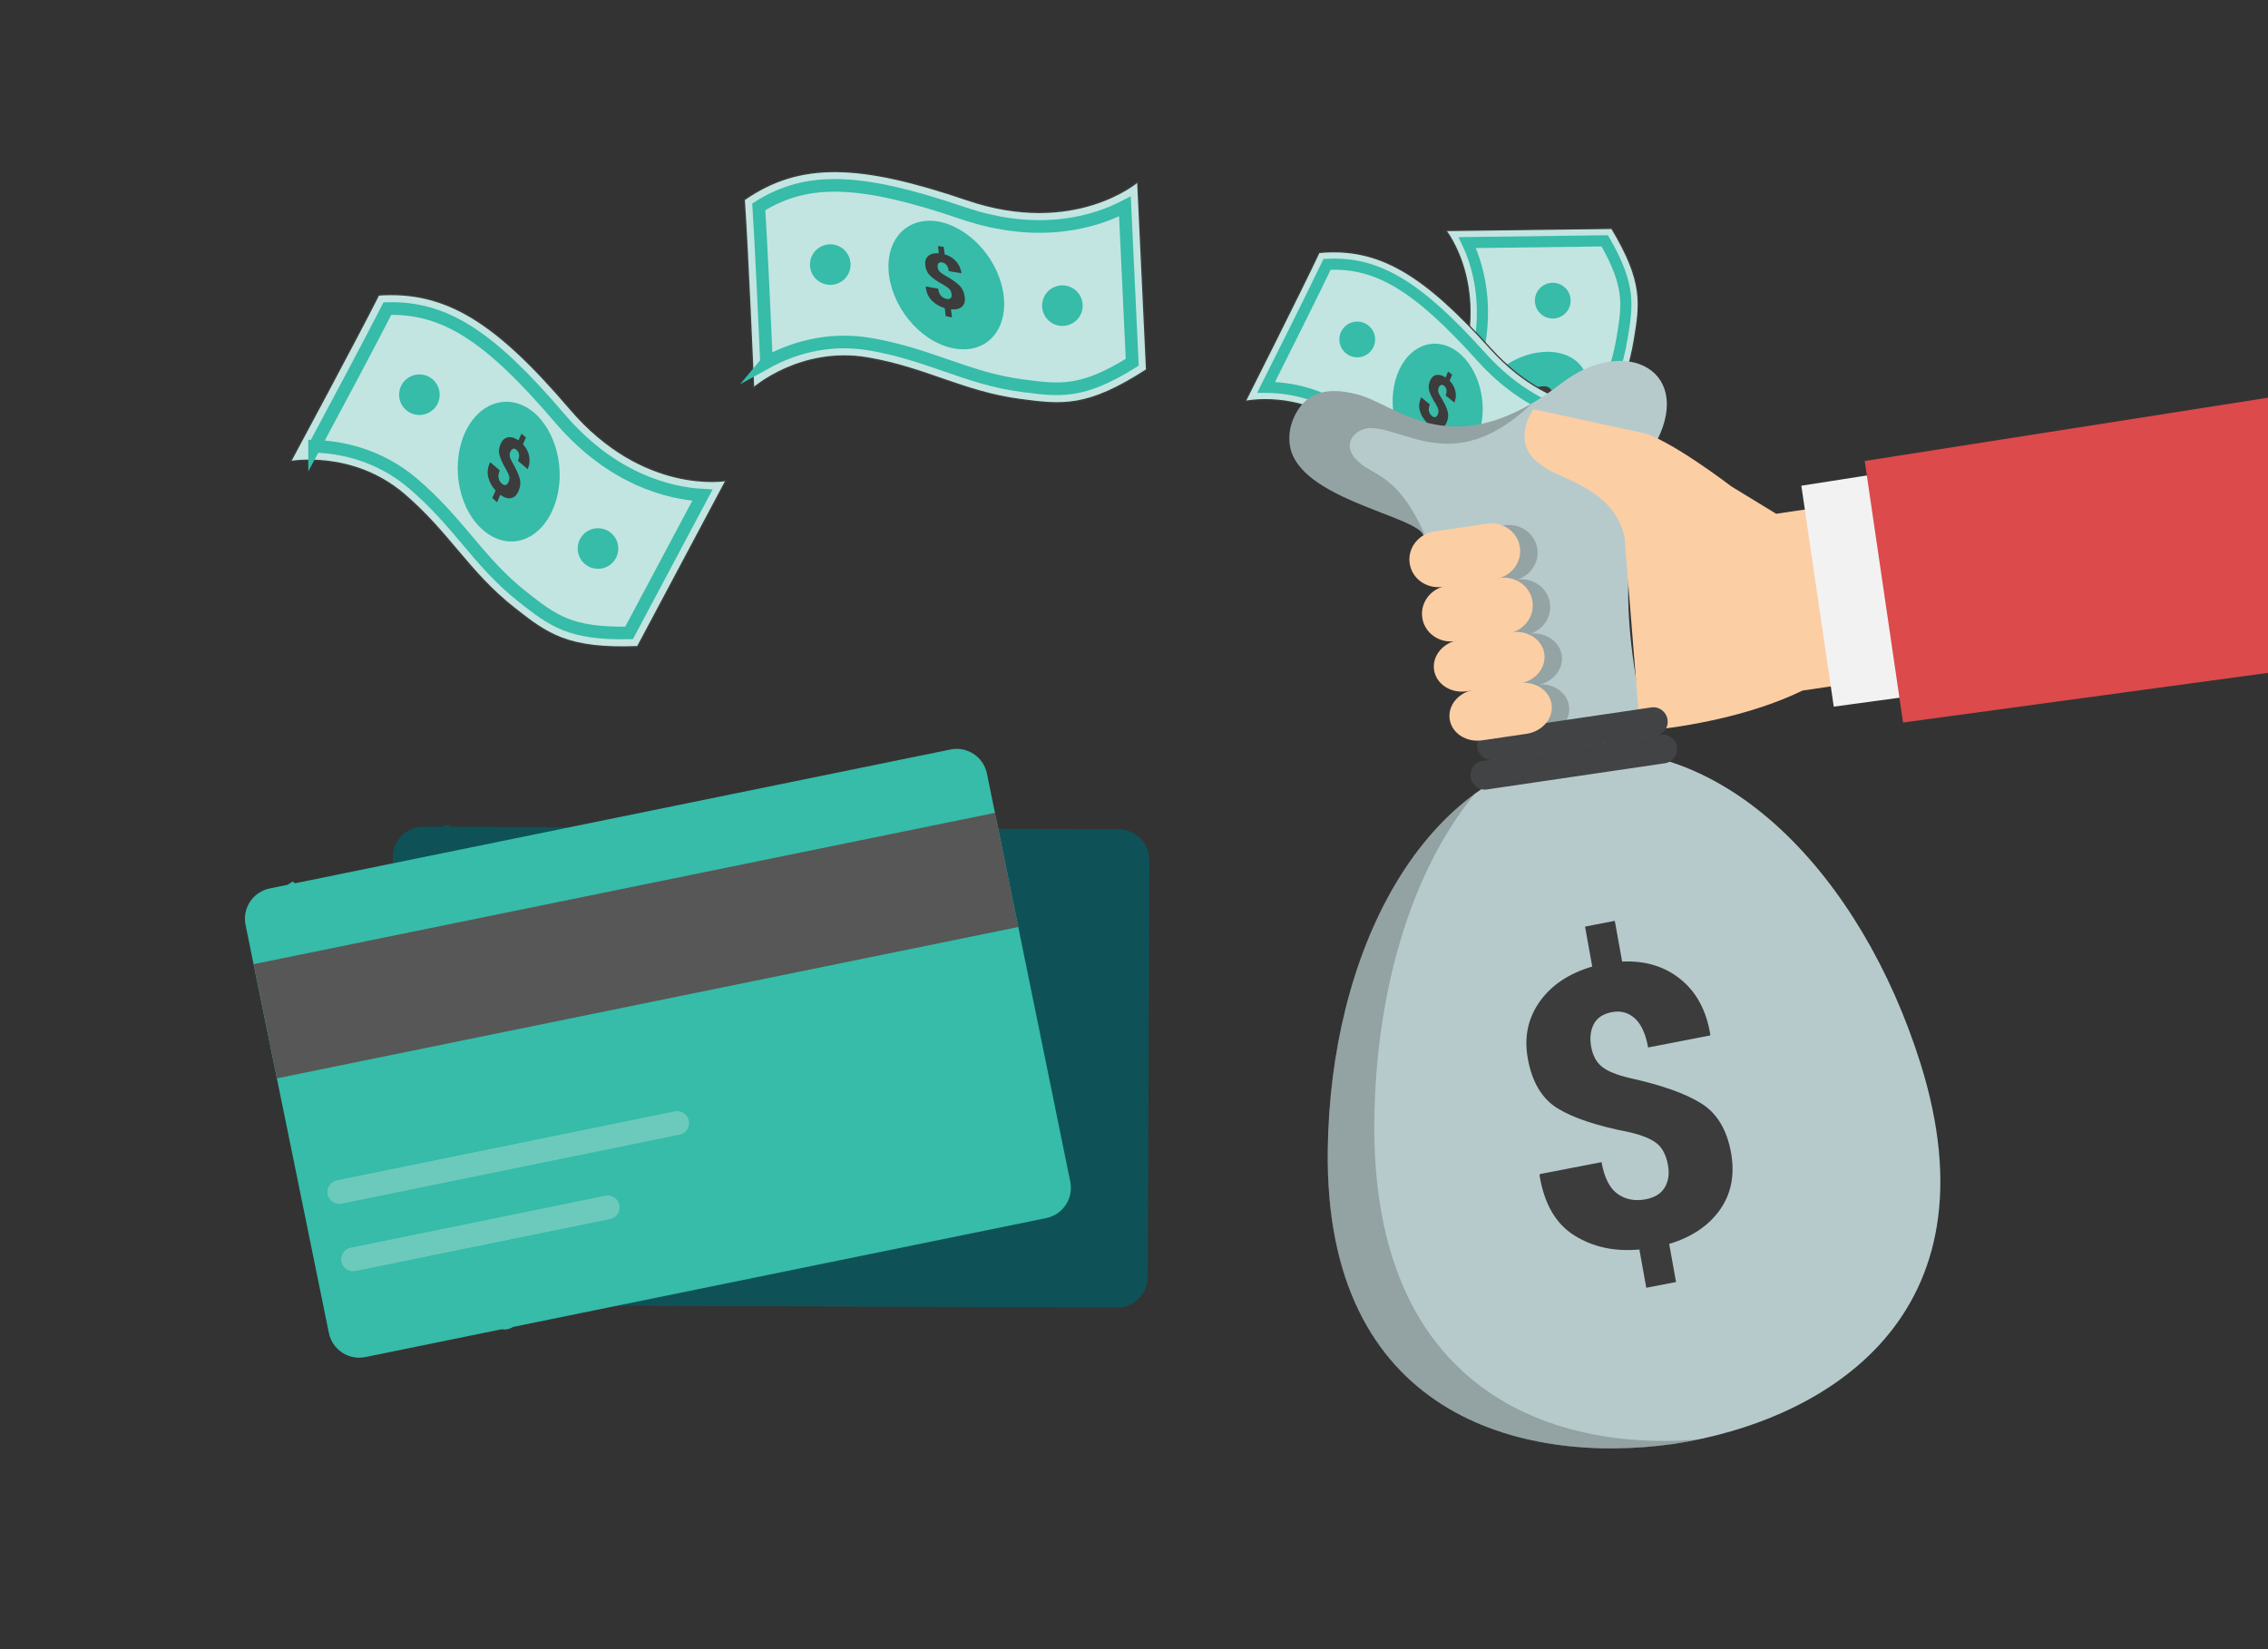
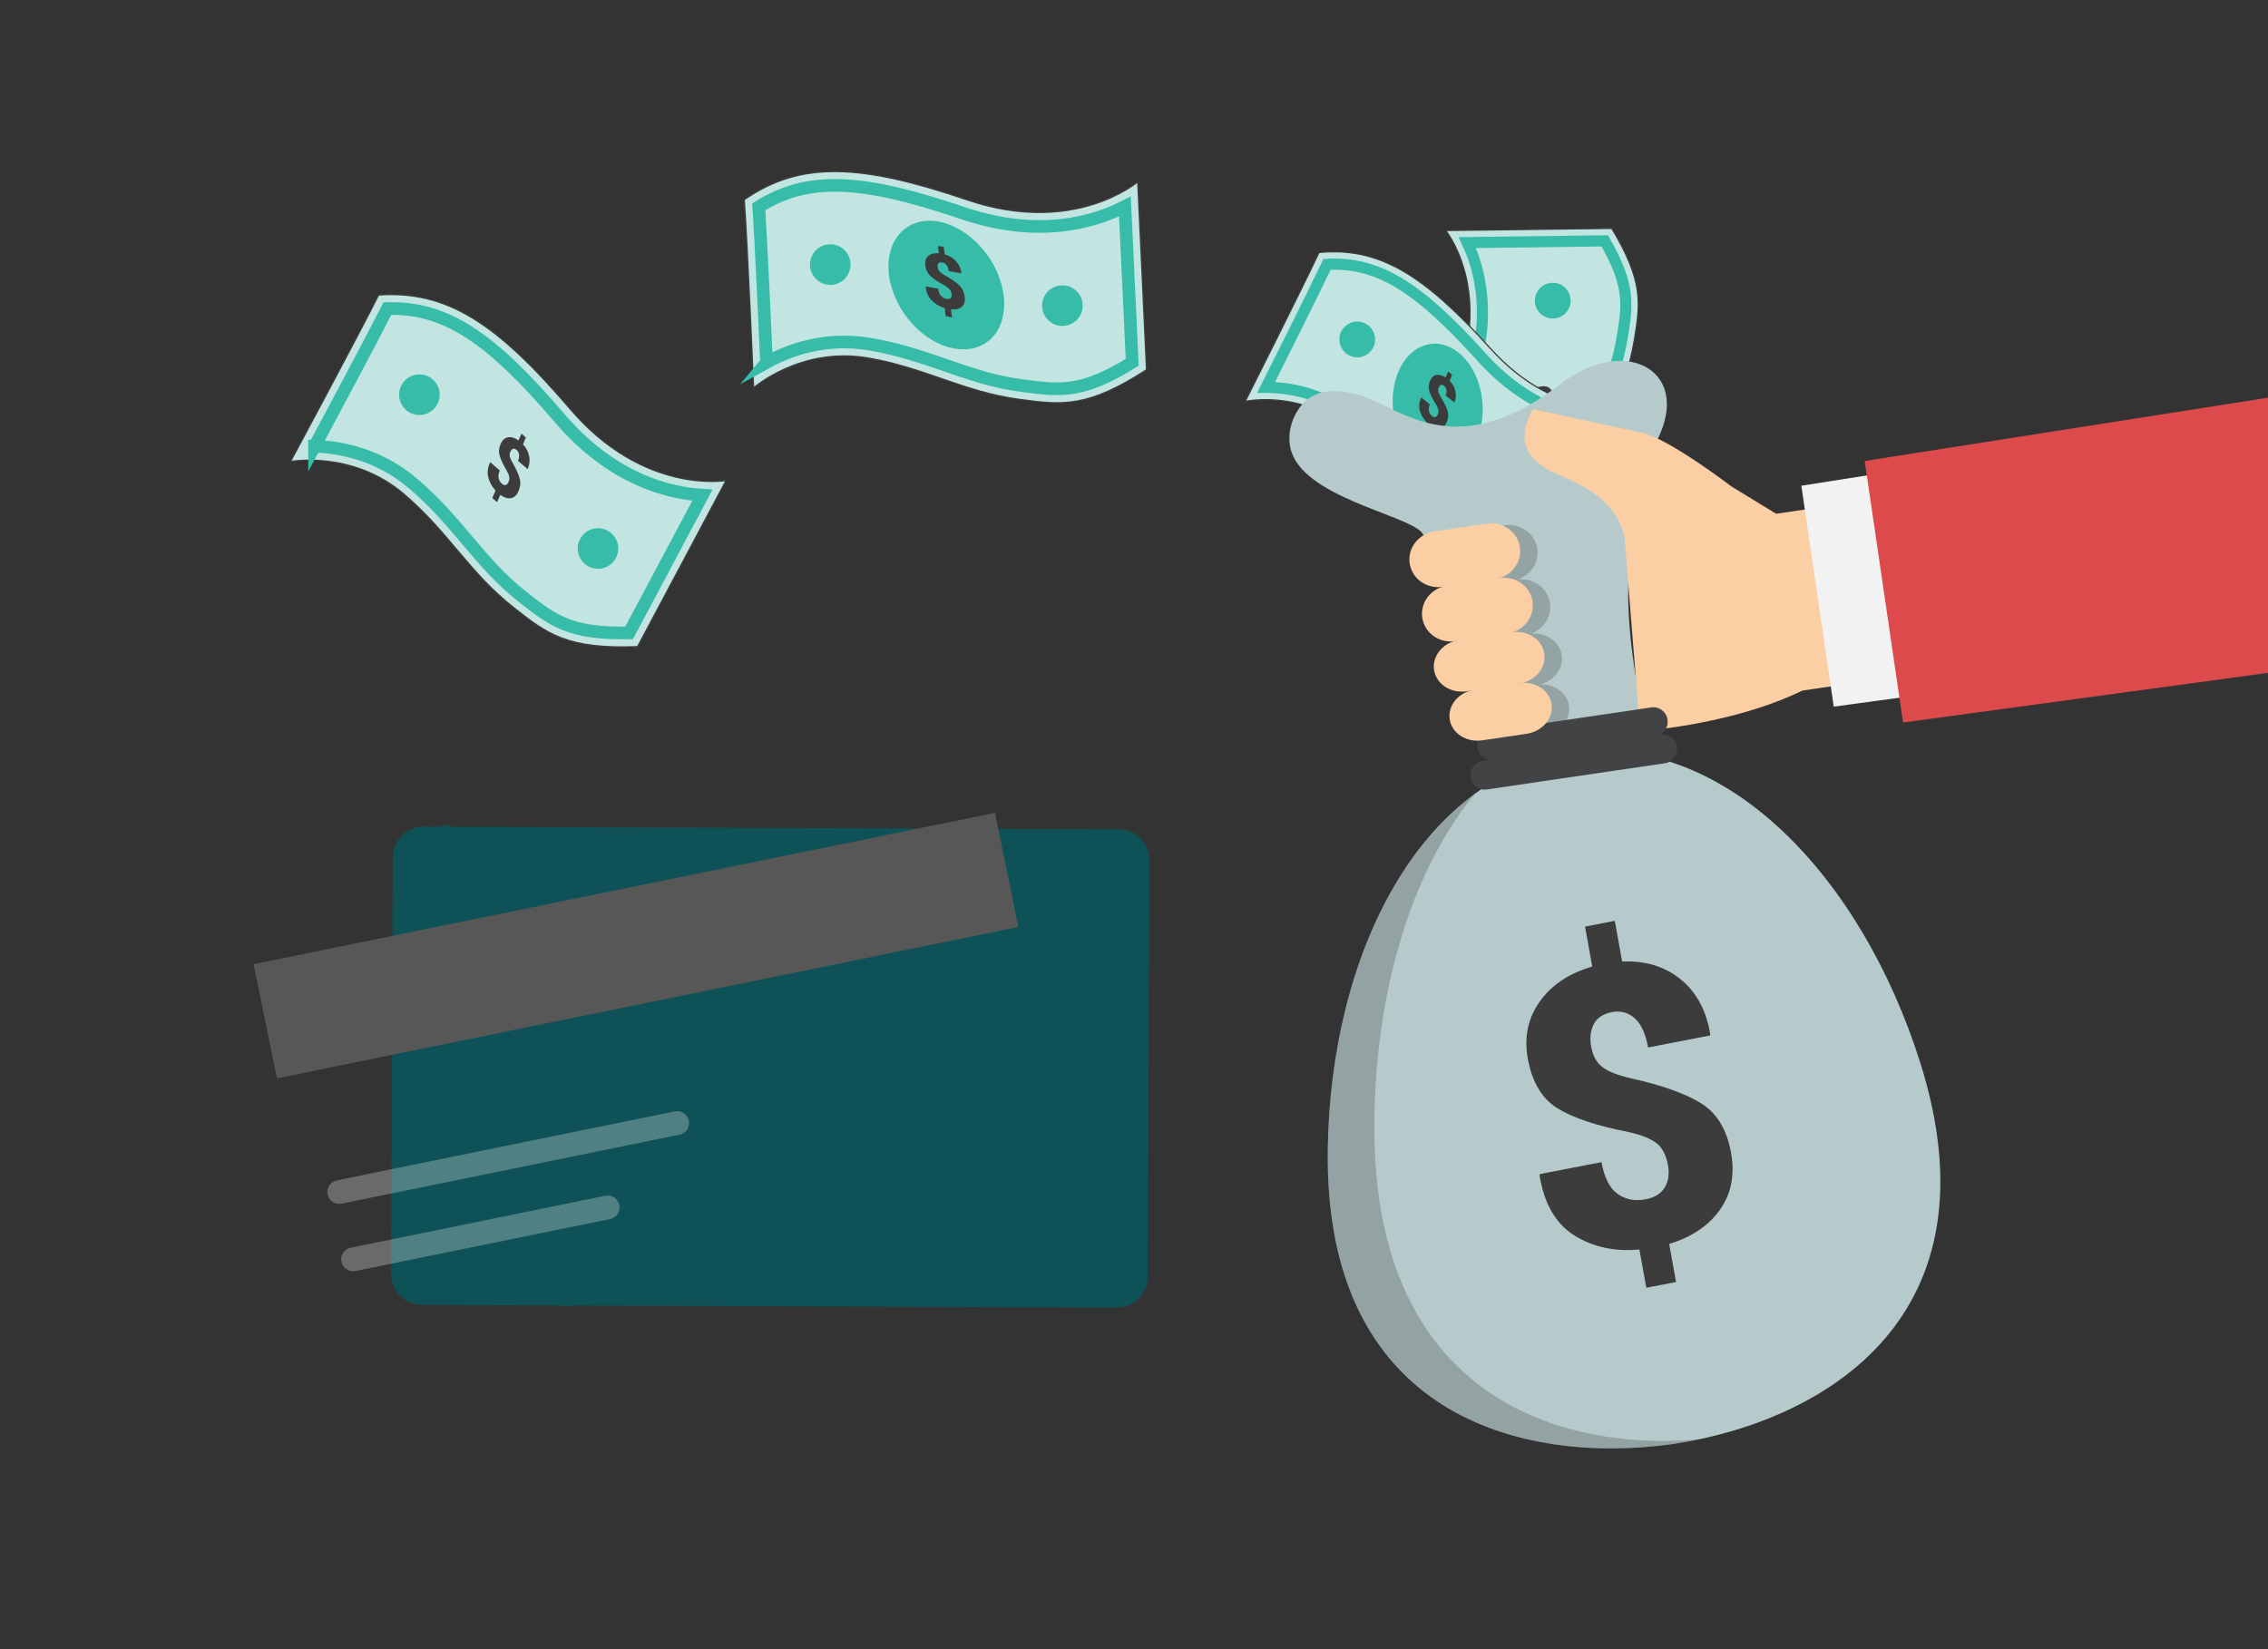
<svg xmlns="http://www.w3.org/2000/svg" viewBox="0 0 1100 800">
  <rect x="0" y="0" width="1100" height="800" fill="#333333" stroke="none" />
  <defs>
    <style>
      .cls-1, .cls-2, .cls-3 {
        fill: none;
      }

      .cls-4, .cls-5 {
        fill: #3c3c3c;
      }

      .cls-2 {
        stroke-width: 6.13px;
      }

      .cls-2, .cls-6, .cls-7, .cls-3 {
        stroke-miterlimit: 10;
      }

      .cls-2, .cls-3 {
        stroke: #36bca8;
      }

      .cls-8 {
        fill: #eaeaea;
      }

      .cls-9, .cls-5 {
        mix-blend-mode: multiply;
        opacity: .28;
      }

      .cls-10 {
        fill: #0e5257;
      }

      .cls-11 {
        fill: #f2f2f3;
      }

      .cls-12 {
        fill: #b6cacc;
      }

      .cls-13 {
        fill: #fccea4;
      }

      .cls-14 {
        fill: #414344;
      }

      .cls-15 {
        isolation: isolate;
      }

      .cls-16 {
        fill: #a3238e;
      }

      .cls-17 {
        fill: #575757;
      }

      .cls-18 {
        fill: #b1694d;
      }

      .cls-19 {
        fill: #dc4a4b;
      }

      .cls-20 {
        clip-path: url(#clippath-1);
      }

      .cls-21 {
        fill: #842575;
      }

      .cls-22 {
        opacity: .3;
      }

      .cls-23 {
        fill: #36bca8;
      }

      .cls-6 {
        stroke-width: .68px;
      }

      .cls-6, .cls-7 {
        fill: #c2e5e1;
        stroke: #3c3c3c;
      }

      .cls-7 {
        stroke-width: .6px;
      }

      .cls-24 {
        clip-path: url(#clippath);
      }

      .cls-3 {
        stroke-width: 5.4px;
      }
    </style>
    <clipPath id="clippath">
      <rect class="cls-1" y="-1046" width="1100" height="800" />
    </clipPath>
    <clipPath id="clippath-1">
      <rect class="cls-1" width="1100" height="800" />
    </clipPath>
  </defs>
  <g class="cls-15">
    <g id="Layer_1" data-name="Layer 1">
      <g class="cls-24">
        <g>
          <polygon class="cls-18" points="506.49 -310.35 466.51 -24.12 509.53 73.86 565.88 38.16 593.64 -67.5 593.64 -326.93 506.49 -310.35" />
          <path class="cls-16" d="M705.65-474.18c-38.91,0-102.86-10-134.13,32.86-21.85,29.95,0,413.16-24.43,538.91-19.5,100.36,403.26-42.82,403.26-42.82,0,0-10.07-262.36,7.6-343.25,17.67-80.89-60.02-161.32-60.02-161.32l-192.28-24.39Z" />
          <rect class="cls-21" x="710.31" y="-458.29" width="28.49" height="494.68" />
        </g>
      </g>
      <g>
        <path class="cls-10" d="M542.53,402.29l-204.91-.8-62.65-.24-9.31-.04-13.31-.05h-2.62s-.73-.01-.73-.01h-2.48s-4.11-.03-4.11-.03h-3.43s-.42-.01-.42-.01l-13.25-.05h-3.75s-3.5-.03-3.5-.03c-.29-.48-.87-1.07-1.03-1.02-.91.32-1.82.66-2.73,1.01l-8.77-.03c-8.29-.03-15.03,6.66-15.06,14.95l-.02,4.19-.09,22.5-.68,175.31c-.03,8.29,6.66,15.03,14.95,15.06l67.41.26c1.7.69,3.71.76,5.73.02l263.84,1.03c8.29.03,15.03-6.66,15.06-14.95l.63-162.7.05-12.17.02-4.56.08-19.52v-3.06c.04-8.28-6.65-15.03-14.93-15.06Z" />
        <g>
-           <path class="cls-23" d="M460.99,363.58l-200.77,40.99-61.38,12.53-9.12,1.86-13.04,2.66-2.57.52-.72.15-2.43.5-4.03.82-3.36.69-.41.08-12.98,2.65-3.67.75-3.43.7c-.38-.41-1.07-.87-1.21-.79-.83.5-1.65,1.02-2.47,1.54l-8.6,1.75c-8.12,1.66-13.36,9.58-11.7,17.7l.84,4.11,4.5,22.05,35.07,171.77c1.66,8.12,9.58,13.36,17.7,11.7l66.05-13.48c1.81.33,3.79-.01,5.62-1.15l258.51-52.78c8.12-1.66,13.36-9.58,11.7-17.7l-32.55-159.41-2.44-11.93-.91-4.47-3.9-19.12-.61-3c-1.66-8.12-9.58-13.36-17.7-11.7Z" />
          <rect class="cls-17" x="124.94" y="430.45" width="367" height="56.52" transform="translate(-85.53 70.97) rotate(-11.54)" />
          <g>
            <g class="cls-22">
              <path class="cls-8" d="M329.6,550.42l-163.89,33.46c-3.12.64-6.17-1.38-6.81-4.5-.64-3.12,1.38-6.17,4.5-6.81l163.89-33.46c3.12-.64,6.17,1.38,6.81,4.5.64,3.12-1.38,6.17-4.5,6.81Z" />
            </g>
            <g class="cls-22">
              <path class="cls-8" d="M295.9,591.35l-123.51,25.22c-3.12.64-6.17-1.38-6.81-4.5s1.38-6.17,4.5-6.81l123.51-25.22c3.12-.64,6.17,1.38,6.81,4.5s-1.38,6.17-4.5,6.81Z" />
            </g>
          </g>
        </g>
        <g class="cls-20">
          <g>
            <g>
              <path class="cls-7" d="M781.73,110.79c-16.24.21-80.52,1.03-80.52,1.03,0,0,22.45,27.81,5.28,73.12-17.16,45.31-19.08,70.73-3.32,95.25,20.24-.73,80.61-1.25,80.61-1.25,0,0-17.01-20.75-11.14-49.21,5.11-24.77,15.95-40.29,20.01-64.73,2.95-17.78,4.58-28.39-10.92-54.2Z" />
              <g>
                <g>
-                   <path class="cls-23" d="M745.69,171.05c16.44-2.56,27.69,7.73,23.9,22.57-3.62,14.2-19.36,25.58-34.14,25.94-13.66.34-22.35-8.95-20.24-21.13,2.19-12.65,15.39-25.04,30.48-27.39Z" />
+                   <path class="cls-23" d="M745.69,171.05Z" />
                  <path class="cls-4" d="M748.97,201.56c1.6-1.48,2.76-3.3,3.46-5.45l3.44-.3.63-2.67-3.45.32c.26-2.04-.07-3.62-1-4.72-.92-1.1-2.35-1.54-4.29-1.33-2.02.22-3.68.99-5,2.3-1.31,1.3-2.74,3.24-4.3,5.83-.68,1.1-1.28,1.86-1.81,2.29-.52.42-1.14.66-1.84.72s-1.23-.07-1.6-.39c-.37-.32-.49-.84-.34-1.59s.54-1.35,1.17-1.84c.64-.5,1.52-.8,2.64-.91l1.09-5.33-.07-.02c-1.96.19-3.68.91-5.15,2.16-1.45,1.24-2.49,2.81-3.11,4.71l-3.18.3-.46,2.45,3.1-.27c-.2,1.94.12,3.45.98,4.53.86,1.09,2.13,1.57,3.83,1.46,1.9-.13,3.47-.79,4.7-1.98,1.24-1.21,2.63-3.1,4.17-5.71.67-1.09,1.29-1.86,1.85-2.31.56-.46,1.27-.73,2.13-.81.75-.07,1.31.07,1.68.44.37.36.47.94.3,1.73-.21.94-.68,1.73-1.41,2.36-.72.63-1.76,1-3.09,1.11l-1.14,5.25.09.04c2.4-.12,4.39-.9,5.98-2.37Z" />
                </g>
                <circle class="cls-23" cx="732.18" cy="244.37" r="8.67" />
                <circle class="cls-23" cx="753.1" cy="145.84" r="8.67" />
                <path class="cls-3" d="M773.06,273.03c-4.86-9.54-10.24-25.4-6.3-44.52,2.53-12.27,6.39-22.3,10.12-31.99,4.02-10.44,7.82-20.31,9.84-32.51,2.67-16.09,4.19-25.26-8.4-47.18l-66.69.85c5.97,12.55,12.83,36.77.47,69.38-16.35,43.17-17.96,65.8-5.63,87.01,16.56-.48,49.58-.87,66.59-1.04Z" />
              </g>
            </g>
            <g>
              <path class="cls-7" d="M754.34,269.89c7.25-14.53,35.96-72.05,35.96-72.05,0,0-35.01,7.22-67.42-28.79-32.42-36-54.14-49.35-83.15-46.57-8.62,18.33-35.8,72.23-35.8,72.23,0,0,26.24-5.62,48.85,12.63,19.68,15.88,28.51,32.63,48.38,47.43,14.46,10.76,23.14,17.07,53.19,15.12Z" />
              <g>
                <g>
                  <path class="cls-23" d="M717.27,210.25c-5.26,15.78-19.55,21.07-31.01,10.91-10.96-9.72-13.87-28.92-7.42-42.23,5.96-12.3,18.19-15.77,28.05-8.32,10.24,7.74,15.21,25.15,10.39,39.64Z" />
                  <path class="cls-4" d="M688.64,199.21c.58,2.1,1.67,3.96,3.26,5.57l-1.31,3.2,2.08,1.78,1.29-3.21c1.7,1.16,3.25,1.59,4.66,1.28,1.4-.31,2.45-1.39,3.15-3.21.73-1.89.8-3.73.24-5.5-.55-1.76-1.63-3.92-3.21-6.49-.67-1.11-1.07-1.99-1.21-2.65-.14-.66-.07-1.31.2-1.97s.63-1.06,1.08-1.25c.45-.19.97-.05,1.57.43s.95,1.09,1.1,1.88c.15.79.01,1.71-.41,2.77l4.24,3.41.05-.05c.73-1.83.88-3.69.44-5.56-.44-1.86-1.36-3.5-2.76-4.92l1.19-2.96-1.96-1.53-1.18,2.88c-1.63-1.07-3.12-1.47-4.48-1.21-1.36.26-2.37,1.17-3.05,2.74-.75,1.75-.89,3.45-.39,5.09.5,1.66,1.55,3.76,3.17,6.32.66,1.1,1.06,2,1.21,2.7.15.71.07,1.46-.26,2.27-.28.7-.66,1.13-1.16,1.29-.49.17-1.05-.01-1.67-.53-.74-.62-1.23-1.4-1.46-2.33-.23-.93-.09-2.02.43-3.26l-4.14-3.42-.08.06c-.99,2.19-1.21,4.32-.63,6.4Z" />
                </g>
                <circle class="cls-23" cx="658.28" cy="164.67" r="8.67" />
-                 <circle class="cls-23" cx="736.29" cy="228.39" r="8.67" />
                <path class="cls-3" d="M614.08,187.89c10.7.05,27.27,2.53,42.46,14.79,9.75,7.87,16.89,15.89,23.8,23.65,7.44,8.36,14.47,16.25,24.4,23.64,13.09,9.74,20.54,15.29,45.79,14.13l29.78-59.67c-13.9-.44-38.56-5.44-61.89-31.35-30.89-34.31-50.27-46.09-74.77-44.86-7.15,14.94-21.93,44.47-29.57,59.67Z" />
              </g>
            </g>
            <g>
              <g>
                <g>
                  <path class="cls-12" d="M643.97,557.89c1.24-95.14,44.52-180.86,118.44-192.76h0c74.22-9.91,140.36,59.72,168.96,150.46,38.58,122.4-45.16,173.41-119.6,184.86h0c-74.59,10.49-169.47-14.24-167.79-142.56Z" />
                  <path class="cls-5" d="M759.51,701.39c17.56,2.01,35.42,1.43,52.25-.93,4-.61,8.02-1.34,12.05-2.19-13.26,1.11-26.95.98-40.47-.75-60.36-7.71-117.31-47.36-116.78-151.94.32-63.27,17.47-122.46,48.71-160.48-44.89,33-70.35,100.15-71.3,172.79-1.3,99.36,55.3,136.61,115.54,143.5Z" />
                </g>
                <g>
                  <path class="cls-12" d="M798.09,383.46l-61.83,10.75c-3.2.56-7.03-1.44-7.68-4.67-.52-2.59-1.05-5.12-1.57-7.6-.3-1.44-.6-2.84-.9-4.24-.68-3.17-1.34-6.25-2.02-9.26-.02-.07-.04-.14-.05-.21-.75-3.33-1.48-6.56-2.22-9.71-.28-1.24-.58-2.47-.86-3.68-1.73-7.25-3.43-14.01-5.11-20.35l-.05-.2c-2.32-8.75-4.6-16.68-6.82-23.92-.03-.09-.05-.17-.08-.26-2.98-9.7-5.87-18.16-8.64-25.7-.02-.05-.04-.1-.05-.15-1.27-3.46-2.52-6.71-3.73-9.81-2.01-5.08-3.94-9.73-5.79-14.07,0,0,0-.01,0-.01-.13-.32-.28-.65-.41-.98-.19-.46-.52-.92-.96-1.37-8.33-8.67-57.92-17.15-63.41-40.46-1.19-5.04-.76-12.58,4.42-19.83,7.7-10.75,20.81-8.19,27.78-6.46,18.14,4.51,41.29,30.06,84.92,4.4,4.51-2.65,9.23-5.84,14.19-9.67,31.63-24.38,65.95-5.42,44.61,31.03-5.55,9.48-2.75-6.36-3.99,27.66-.6,16.49-4,14.97-6.22,21.97-1.11,3.52-1.94,9.21-1.94,20.42-.02,10.34.84,22.27,2.94,36.53h.01c.91,6.24,2.07,12.92,3.51,20.1.67,3.4,1.42,6.91,2.21,10.55.21.97.43,1.96.66,2.94.02.07.03.15.04.22.72,3.13,1.48,6.36,2.29,9.68.3,1.25.61,2.49.93,3.76.46,1.85.93,3.71,1.42,5.61.83,3.2-2.38,6.45-5.58,7Z" />
-                   <path class="cls-5" d="M658.72,223.89c9.11,8.36,22.96,5.9,38.14,50.68-2.01-5.08-3.94-9.73-5.79-14.07,0,0,0-.01,0-.01-.13-.32-.28-.65-.41-.98-.22-.51-.67-1.01-1.34-1.49-8.33-8.67-57.92-17.15-63.41-40.46-1.19-5.04-.76-12.58,4.42-19.83,7.7-10.75,20.81-8.19,27.78-6.46,18.14,4.51,41.29,30.06,84.92,4.4-36.08,34.73-60.03,12.84-77.53,11.97-8.07-.4-15.9,7.89-6.78,16.25Z" />
                  <path class="cls-13" d="M746.63,224.91c1.7,1.26,3.51,2.72,5.92,3.83,12.7,5.83,29.06,11.76,34.58,28.84.32.99.61,2.03.85,3.1.11,1.6.21,3.2.31,4.8l7.17,89.16c16.2-1.22,51.04-6.15,78.8-19.66l48.89-7.2-12.63-85.78-49.07,7.22-21.66-13.23s-31.04-23.75-43.72-26.14c-.86-.16-6.29-1.33-13.34-2.86-1.02-.22-2.08-.45-3.16-.69-15.38-3.34-35.87-7.81-35.87-7.81,0,0-11.38,15.81,2.91,26.42Z" />
                  <g class="cls-9">
                    <path class="cls-4" d="M733.62,281.69c.84-.12,1.65-.32,2.42-.57,6.38-2.08,10.54-8.31,9.57-14.92-1.09-7.42-8.23-12.52-15.95-11.38l-13.86,2.04,3.93,26.67,13.89-1.83Z" />
                    <path class="cls-4" d="M719.76,283.73l3.89,26.41,16.09-2.1c.67-.1,1.33-.24,1.97-.43,6.64-1.92,11.02-8.29,10.02-15.06-1.08-7.34-8.07-12.4-15.69-11.42-.09.01-.17.02-.26.04l-16.02,2.57Z" />
                    <path class="cls-4" d="M745.31,332.35c.17-.02.33-.05.5-.08,7.45-1.34,12.63-7.69,11.64-14.41-.92-6.27-6.89-10.68-13.79-10.55-.66.01-1.33.07-2,.17l-16.02,2.62,3.59,24.39,16.09-2.15Z" />
                    <path class="cls-4" d="M731.19,334.43l3.59,24.38,14.03-2.06c7.71-1.14,13.16-7.56,12.16-14.35-.89-6.03-6.56-10.32-13.22-10.41-.84-.01-1.69.04-2.56.17l-14,2.27Z" />
                  </g>
                  <g>
                    <path class="cls-14" d="M721.09,382.97l86.44-12.72c3.75-.55,6.34-4.1,5.77-7.92-.56-3.82-4.06-6.47-7.81-5.92l-86.44,12.72c-3.75.55-6.34,4.1-5.77,7.92.56,3.82,4.06,6.47,7.81,5.92Z" />
                    <path class="cls-14" d="M724.32,368.58l78.67-11.58c3.75-.55,6.34-4.1,5.77-7.92-.56-3.82-4.06-6.47-7.81-5.92l-78.67,11.58c-3.75.55-6.34,4.1-5.78,7.92s4.06,6.47,7.81,5.92Z" />
                  </g>
                  <polygon class="cls-11" points="889.39 342.79 1305.58 286.15 1288.6 170.48 873.67 235.62 889.39 342.79" />
                  <polygon class="cls-19" points="923 350.49 1415.68 283.44 1395.59 146.52 904.4 223.62 923 350.49" />
                  <g>
                    <path class="cls-13" d="M683.7,273.29c1.08,7.34,8.07,12.4,15.68,11.42.09-.01.17-.02.26-.04l25.54-3.76c.84-.12,1.65-.31,2.42-.57,6.38-2.08,10.54-8.31,9.57-14.92-.71-4.85-4.01-8.71-8.36-10.48-2.31-.94-4.91-1.3-7.58-.9l-25.54,3.76c-1.78.26-3.43.83-4.91,1.65-.04.02-.09.05-.13.07-.63.36-1.23.76-1.8,1.2-3.76,2.94-5.88,7.65-5.16,12.58Z" />
                    <path class="cls-13" d="M705.76,311.02l25.54-3.76c7.71-1.14,13.08-8.07,11.99-15.49-1.09-7.42-8.23-12.52-15.95-11.38l-25.54,3.76c-7.71,1.14-13.08,8.07-11.99,15.49,1.09,7.42,8.23,12.52,15.95,11.38Z" />
                    <path class="cls-13" d="M711.33,335.34l25.54-3.76c7.71-1.14,13.15-7.62,12.14-14.49s-8.08-11.51-15.8-10.38l-25.54,3.76c-7.71,1.14-13.15,7.62-12.14,14.49,1.01,6.87,8.08,11.51,15.8,10.38Z" />
                    <path class="cls-13" d="M718.88,359.13l21.49-3.16c7.71-1.14,13.16-7.56,12.16-14.35-1-6.79-8.06-11.37-15.78-10.24l-21.49,3.16c-7.71,1.14-13.16,7.56-12.16,14.35,1,6.79,8.06,11.37,15.78,10.24Z" />
                  </g>
                </g>
              </g>
              <path class="cls-4" d="M808.98,565.2c-.87-4.84-2.7-8.37-5.48-10.59-2.78-2.22-7.34-4.05-13.68-5.48-15.33-2.99-26.79-6.81-34.36-11.47-7.58-4.65-12.4-12.7-14.46-24.16-1.87-10.35.05-19.55,5.74-27.59,5.69-8.04,14.2-13.73,25.51-17.05l-3.5-19.38,14.44-2.79,3.56,19.75c11.19-.51,20.64,2.35,28.34,8.59,7.71,6.24,12.51,15.17,14.42,26.78l-.1.49-30.07,5.82c-1.2-6.68-3.37-11.41-6.51-14.19-3.14-2.78-6.82-3.77-11.06-2.95-4.3.83-7.24,2.79-8.81,5.89-1.57,3.09-1.98,6.72-1.23,10.89.76,4.23,2.49,7.44,5.17,9.65,2.68,2.21,7.3,4.07,13.84,5.6,15.14,3.35,26.56,7.4,34.25,12.15,7.69,4.76,12.54,12.74,14.57,23.95,1.92,10.66.15,19.87-5.31,27.65-5.46,7.78-13.69,13.33-24.68,16.66l3.33,18.47-14.44,2.79-3.35-18.56c-11.96,1.11-22.46-1.15-31.5-6.79-9.04-5.64-14.68-15.37-16.92-29.2l.17-.6,29.89-5.78c1.37,7.6,3.99,12.75,7.86,15.45,3.87,2.71,8.41,3.56,13.62,2.55,4.36-.84,7.43-2.77,9.21-5.77,1.78-3,2.29-6.59,1.54-10.76Z" />
            </g>
            <g>
              <path class="cls-6" d="M556.13,179.39c-.86-18.42-4.28-91.29-4.28-91.29,0,0-30.68,26.54-82.74,8.82-52.05-17.72-80.97-18.91-108.17-.08,1.61,22.93,4.53,91.38,4.53,91.38,0,0,22.88-20.1,55.38-14.54,28.29,4.84,46.31,16.54,74.2,20.19,20.28,2.65,32.38,4.1,61.06-14.48Z" />
              <g>
                <g>
                  <path class="cls-23" d="M486.38,140.84c3.53,18.55-7.7,31.7-24.68,27.98-16.24-3.56-29.76-20.97-30.75-37.73-.91-15.49,9.29-25.69,23.18-23.77,14.44,1.99,29,16.49,32.24,33.52Z" />
                  <path class="cls-4" d="M451.9,145.75c1.74,1.76,3.85,3,6.31,3.72l.47,3.89,3.05.61-.5-3.9c2.33.21,4.1-.22,5.32-1.31,1.21-1.09,1.66-2.73,1.34-4.92-.33-2.28-1.27-4.14-2.8-5.58-1.52-1.43-3.79-2.99-6.77-4.66-1.28-.73-2.16-1.38-2.66-1.96-.5-.58-.79-1.26-.89-2.06s.03-1.39.38-1.83c.34-.44.94-.59,1.79-.45.84.14,1.55.56,2.13,1.26.59.7.96,1.69,1.13,2.96l6.08,1.03.02-.08c-.29-2.22-1.17-4.14-2.65-5.75-1.46-1.6-3.28-2.71-5.47-3.35l-.46-3.6-2.79-.43.43,3.51c-2.21-.15-3.9.27-5.1,1.28-1.2,1.01-1.7,2.48-1.5,4.4.22,2.15,1.03,3.9,2.43,5.26,1.42,1.37,3.62,2.87,6.64,4.51,1.26.72,2.16,1.39,2.7,2.01.54.62.88,1.41,1,2.39.11.84-.03,1.48-.43,1.92-.4.44-1.05.57-1.95.4-1.07-.2-1.99-.7-2.74-1.51-.75-.8-1.21-1.95-1.38-3.47l-6-1.09-.04.1c.23,2.71,1.2,4.95,2.92,6.69Z" />
                </g>
                <circle class="cls-23" cx="402.69" cy="128.35" r="9.84" />
                <circle class="cls-23" cx="515.27" cy="148.27" r="9.84" />
                <path class="cls-2" d="M371.76,175.83c10.63-5.88,28.41-12.6,50.25-8.86,14.02,2.4,25.54,6.39,36.68,10.24,12,4.16,23.34,8.08,37.26,9.9,18.36,2.4,28.82,3.77,53.19-11.36l-3.54-75.61c-14.01,7.26-41.21,15.97-78.67,3.22-49.6-16.88-75.33-17.82-98.91-3.03,1.19,18.76,2.9,56.2,3.75,75.49Z" />
              </g>
            </g>
            <g>
              <path class="cls-6" d="M309.26,313.71c8.66-16.27,42.95-80.67,42.95-80.67,0,0-39.93,7.14-75.64-34.67-35.7-41.82-59.95-57.6-92.96-55.31-10.33,20.54-42.77,80.88-42.77,80.88,0,0,29.94-5.59,55.04,15.79,21.85,18.61,31.37,37.87,53.48,55.25,16.08,12.64,25.75,20.06,59.89,18.74Z" />
              <g>
                <g>
-                   <path class="cls-23" d="M268.99,244.94c-6.43,17.75-22.81,23.32-35.51,11.46-12.15-11.35-14.88-33.22-7.16-48.14,7.13-13.78,21.11-17.35,32.07-8.6,11.39,9.09,16.51,28.98,10.6,45.28Z" />
                  <path class="cls-4" d="M236.84,231.55c.6,2.4,1.77,4.55,3.53,6.42l-1.59,3.59,2.31,2.08,1.56-3.6c1.89,1.37,3.64,1.9,5.24,1.59,1.6-.31,2.82-1.5,3.66-3.55.88-2.13,1.02-4.2.44-6.23-.58-2.01-1.73-4.5-3.45-7.46-.73-1.28-1.16-2.29-1.29-3.05-.13-.75-.04-1.49.29-2.23.32-.72.74-1.18,1.26-1.38.52-.2,1.11-.02,1.76.53.65.55,1.05,1.27,1.19,2.17.15.9-.03,1.94-.54,3.13l4.7,3.99.06-.06c.89-2.06,1.1-4.16.66-6.3-.44-2.12-1.44-4.01-2.99-5.67l1.44-3.33-2.18-1.8-1.43,3.24c-1.82-1.26-3.5-1.76-5.04-1.5-1.55.26-2.73,1.26-3.54,3.01-.91,1.96-1.11,3.88-.59,5.76.52,1.9,1.65,4.31,3.4,7.27.71,1.26,1.14,2.3,1.29,3.1.15.81.03,1.66-.36,2.57-.34.78-.79,1.26-1.35,1.43-.57.17-1.19-.04-1.88-.65-.82-.72-1.35-1.62-1.58-2.69-.23-1.07-.04-2.3.58-3.69l-4.6-4-.09.06c-1.19,2.45-1.5,4.87-.91,7.24Z" />
                </g>
                <circle class="cls-23" cx="203.41" cy="191.47" r="9.84" />
                <circle class="cls-23" cx="290.03" cy="266.08" r="9.84" />
                <path class="cls-2" d="M152.58,216.49c12.14.37,30.86,3.68,47.73,18.05,10.83,9.22,18.69,18.53,26.3,27.54,8.19,9.7,15.93,18.87,26.97,27.54,14.56,11.44,22.85,17.96,51.53,17.4l35.57-66.81c-15.75-.91-43.58-7.32-69.28-37.41-34.02-39.85-55.66-53.8-83.49-53.12-8.56,16.74-26.21,49.8-35.33,66.82Z" />
              </g>
            </g>
          </g>
        </g>
      </g>
    </g>
  </g>
</svg>